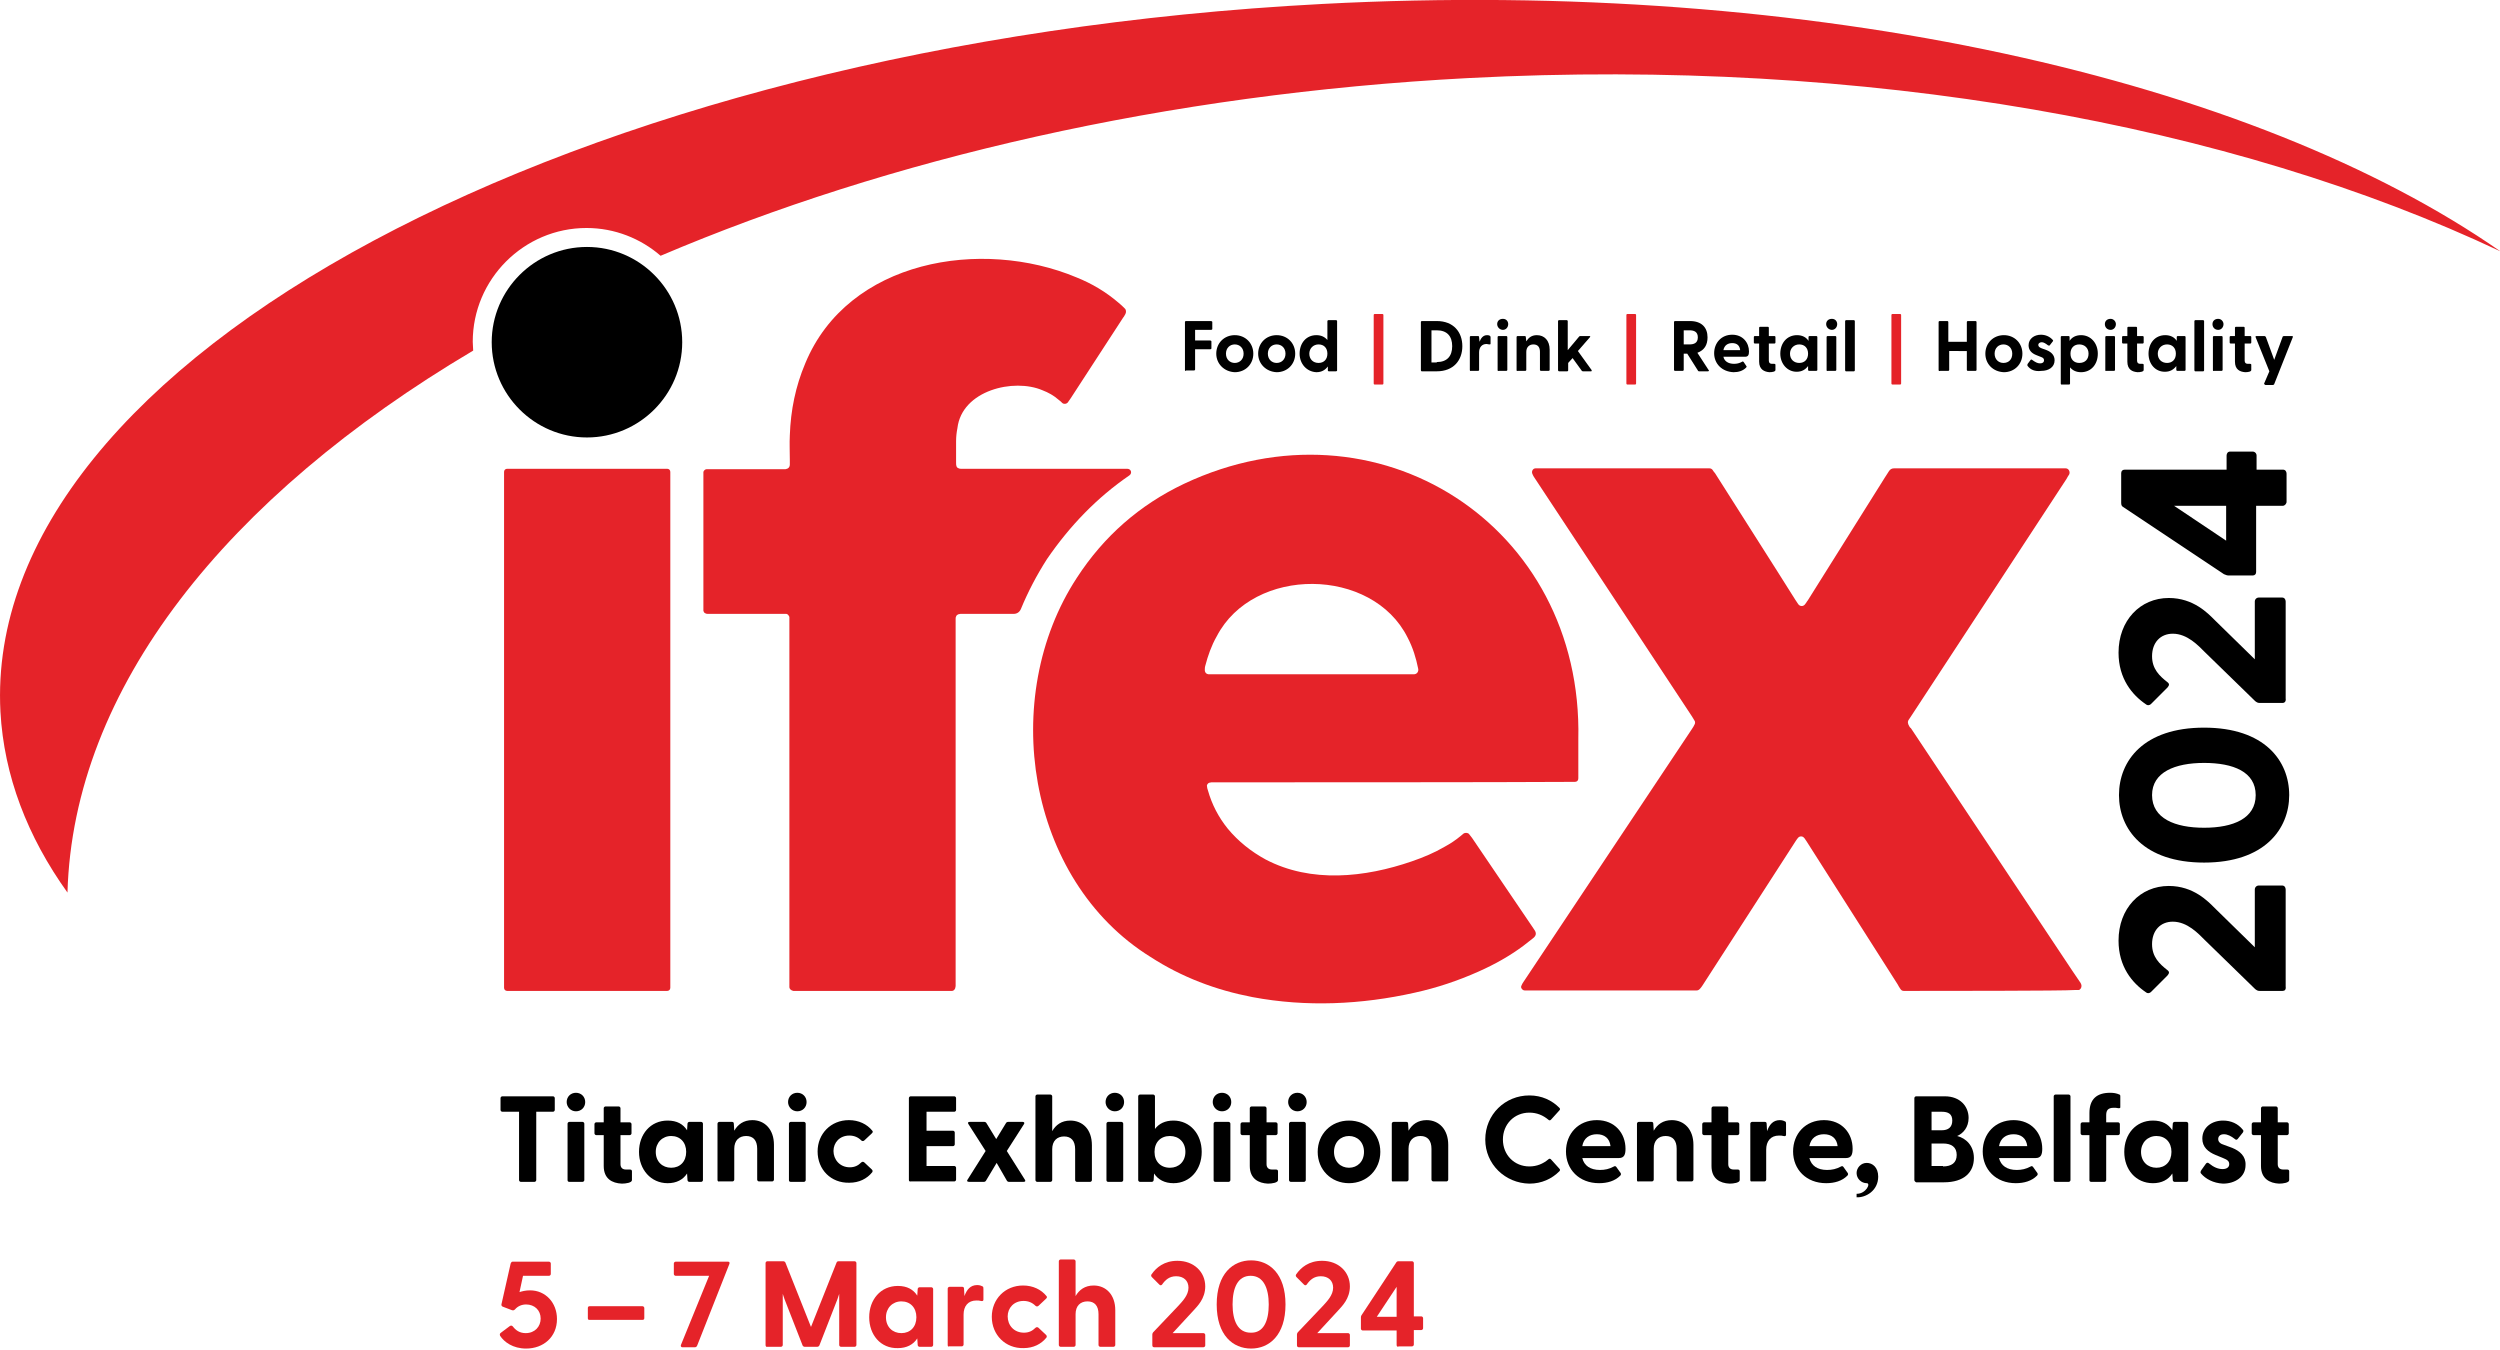
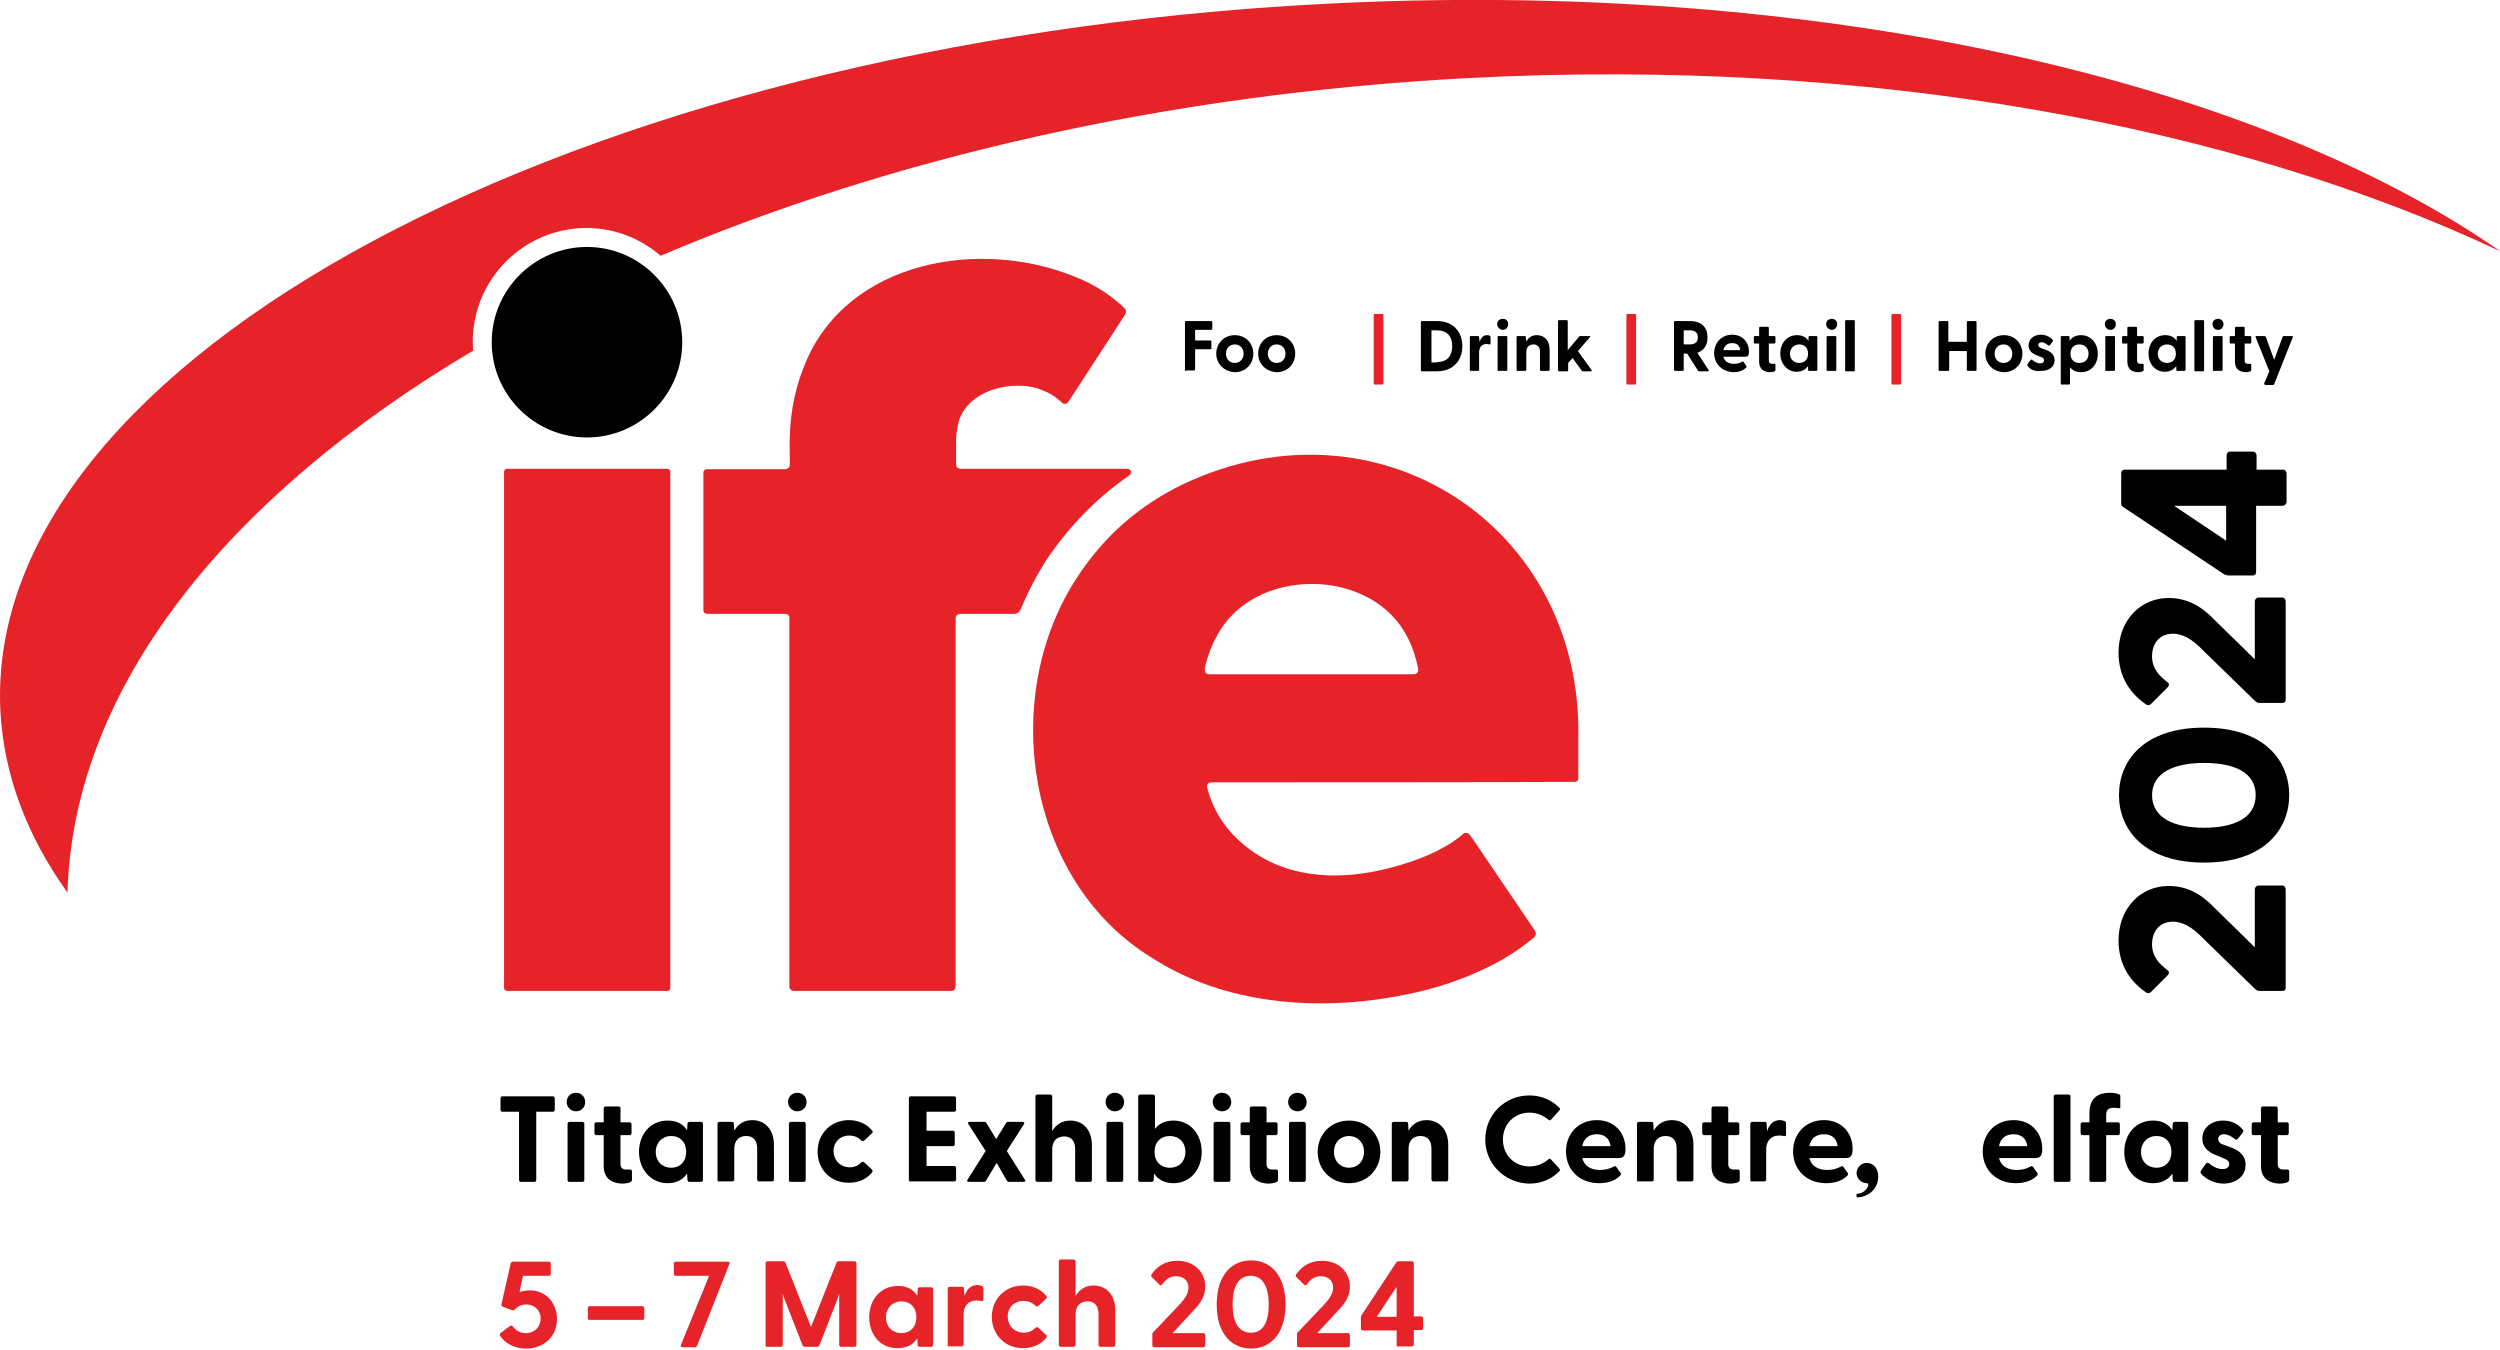
<svg xmlns="http://www.w3.org/2000/svg" version="1.1" id="Layer_1" x="0px" y="0px" viewBox="0 0 566.9 306.1" style="enable-background:new 0 0 566.9 306.1;" xml:space="preserve">
  <style type="text/css">
	.st0{fill:#E52329;}
</style>
  <g>
    <path d="M117.7,267.6v-15.5h-3.8c-0.2,0-0.4-0.2-0.4-0.4V249c0-0.2,0.2-0.4,0.4-0.4h11.5c0.2,0,0.4,0.2,0.4,0.4v2.7   c0,0.2-0.2,0.4-0.4,0.4h-3.8v15.5c0,0.2-0.2,0.4-0.4,0.4h-3.1C117.9,268,117.7,267.8,117.7,267.6z" />
    <path d="M128.5,249.9c0-1.2,0.9-2.1,2.1-2.1c1.2,0,2.1,0.9,2.1,2.1c0,1.2-0.9,2.1-2.1,2.1C129.4,252,128.5,251,128.5,249.9z    M128.7,267.6v-12.8c0-0.2,0.2-0.4,0.4-0.4h3c0.2,0,0.4,0.2,0.4,0.4v12.8c0,0.2-0.2,0.4-0.4,0.4h-3   C128.8,268,128.7,267.8,128.7,267.6z" />
    <path d="M136.9,264.4v-7h-1.7c-0.2,0-0.4-0.2-0.4-0.4v-2.1c0-0.2,0.2-0.4,0.4-0.4h1.7v-3.2c0-0.2,0.2-0.4,0.4-0.4h3   c0.2,0,0.4,0.2,0.4,0.4v3.2h2.1c0.2,0,0.4,0.2,0.4,0.4v2.1c0,0.2-0.2,0.4-0.4,0.4h-2.1v6.6c0,0.8,0.5,1.2,1.2,1.2   c0.2,0,0.5,0,0.9,0c0.3,0,0.5,0.1,0.5,0.4v2c0,0.6-1.4,0.8-2.3,0.8C138.8,268.3,136.9,267.3,136.9,264.4z" />
    <path d="M144.9,261.2c0-4,2.6-7.1,6.5-7.1c2.1,0,3.5,0.8,4.4,2.2l0.1-1.5c0-0.2,0.2-0.4,0.4-0.4h2.7c0.2,0,0.4,0.2,0.4,0.4v12.8   c0,0.2-0.2,0.4-0.4,0.4h-2.7c-0.2,0-0.4-0.2-0.4-0.4l-0.1-1.5c-0.9,1.4-2.4,2.2-4.4,2.2C147.6,268.3,144.9,265.2,144.9,261.2z    M155.6,261.2c0-2.2-1.4-3.6-3.4-3.6s-3.5,1.5-3.5,3.6c0,2.2,1.5,3.6,3.5,3.6S155.6,263.4,155.6,261.2z" />
    <path d="M162.7,267.6v-12.8c0-0.2,0.2-0.4,0.4-0.4h2.9c0.2,0,0.4,0.1,0.4,0.4l0.1,1.6c0.8-1.4,2.1-2.4,4.1-2.4   c2.8,0,4.9,2.1,4.9,5.6v7.9c0,0.2-0.2,0.4-0.4,0.4h-3c-0.2,0-0.4-0.2-0.4-0.4v-7c0-1.9-0.9-2.9-2.5-2.9c-1.6,0-2.7,1-2.7,2.9v7   c0,0.2-0.2,0.4-0.4,0.4h-3C162.9,268,162.7,267.8,162.7,267.6z" />
    <path d="M178.7,249.9c0-1.2,0.9-2.1,2.1-2.1c1.2,0,2.1,0.9,2.1,2.1c0,1.2-0.9,2.1-2.1,2.1C179.6,252,178.7,251,178.7,249.9z    M178.9,267.6v-12.8c0-0.2,0.2-0.4,0.4-0.4h3c0.2,0,0.4,0.2,0.4,0.4v12.8c0,0.2-0.2,0.4-0.4,0.4h-3   C179,268,178.9,267.8,178.9,267.6z" />
    <path d="M185.4,261.1c0-4,3-7.1,7.1-7.1c2.2,0,4.1,0.9,5.3,2.4c0.2,0.2,0.1,0.4-0.1,0.6l-1.7,1.6c-0.2,0.2-0.5,0.2-0.7,0   c-0.7-0.7-1.6-1.1-2.7-1.1c-2.2,0-3.6,1.6-3.6,3.5s1.4,3.7,3.7,3.7c1.1,0,1.9-0.4,2.6-1.1c0.2-0.2,0.5-0.2,0.7,0l1.7,1.6   c0.2,0.2,0.2,0.4,0.1,0.6c-1.2,1.5-3,2.4-5.2,2.4C188.4,268.3,185.4,265.2,185.4,261.1z" />
    <path d="M206.1,267.6V249c0-0.2,0.2-0.4,0.4-0.4h9.9c0.2,0,0.4,0.2,0.4,0.4v2.7c0,0.2-0.2,0.4-0.4,0.4h-6.3v4.3h6   c0.2,0,0.4,0.2,0.4,0.4v2.7c0,0.2-0.2,0.4-0.4,0.4h-6v4.5h6.3c0.2,0,0.4,0.2,0.4,0.4v2.7c0,0.2-0.2,0.4-0.4,0.4h-9.9   C206.3,268,206.1,267.8,206.1,267.6z" />
    <path d="M219.4,267.5l4.1-6.5l-3.9-6.1c-0.2-0.3-0.1-0.5,0.3-0.5h3.3c0.2,0,0.4,0.1,0.5,0.3l2.2,3.6l2.2-3.6   c0.1-0.2,0.3-0.3,0.5-0.3h3.3c0.3,0,0.5,0.2,0.3,0.5l-3.9,6.1l4.1,6.5c0.2,0.3,0.1,0.5-0.3,0.5h-3.3c-0.2,0-0.4-0.1-0.5-0.3l-2.3-4   l-2.4,4c-0.1,0.2-0.3,0.3-0.5,0.3h-3.3C219.3,268,219.2,267.8,219.4,267.5z" />
    <path d="M247.6,259.7v7.9c0,0.2-0.2,0.4-0.4,0.4h-3c-0.2,0-0.4-0.2-0.4-0.4v-7c0-1.9-0.9-2.9-2.5-2.9c-1.6,0-2.7,1-2.7,2.9v7   c0,0.2-0.2,0.4-0.4,0.4h-3c-0.2,0-0.4-0.2-0.4-0.4v-19c0-0.2,0.2-0.4,0.4-0.4h3c0.2,0,0.4,0.2,0.4,0.4v7.9c0.8-1.4,2.1-2.4,4.1-2.4   C245.5,254.1,247.6,256.1,247.6,259.7z" />
    <path d="M250.7,249.9c0-1.2,0.9-2.1,2.1-2.1c1.2,0,2.1,0.9,2.1,2.1c0,1.2-0.9,2.1-2.1,2.1C251.6,252,250.7,251,250.7,249.9z    M250.9,267.6v-12.8c0-0.2,0.2-0.4,0.4-0.4h3c0.2,0,0.4,0.2,0.4,0.4v12.8c0,0.2-0.2,0.4-0.4,0.4h-3   C251,268,250.9,267.8,250.9,267.6z" />
    <path d="M261.7,266.1l-0.1,1.5c0,0.2-0.2,0.4-0.4,0.4h-2.7c-0.2,0-0.4-0.2-0.4-0.4v-19c0-0.2,0.2-0.4,0.4-0.4h3   c0.2,0,0.4,0.2,0.4,0.4v7.4c0.9-1.2,2.3-1.9,4.2-1.9c3.8,0,6.4,3.1,6.4,7.1c0,4-2.6,7.1-6.4,7.1   C264.1,268.3,262.6,267.5,261.7,266.1z M268.8,261.2c0-2.2-1.5-3.6-3.5-3.6c-2.1,0-3.5,1.4-3.5,3.6c0,2.2,1.4,3.6,3.5,3.6   C267.3,264.8,268.8,263.4,268.8,261.2z" />
    <path d="M275,249.9c0-1.2,0.9-2.1,2.1-2.1c1.2,0,2.1,0.9,2.1,2.1c0,1.2-0.9,2.1-2.1,2.1C275.9,252,275,251,275,249.9z M275.2,267.6   v-12.8c0-0.2,0.2-0.4,0.4-0.4h3c0.2,0,0.4,0.2,0.4,0.4v12.8c0,0.2-0.2,0.4-0.4,0.4h-3C275.3,268,275.2,267.8,275.2,267.6z" />
    <path d="M283.4,264.4v-7h-1.7c-0.2,0-0.4-0.2-0.4-0.4v-2.1c0-0.2,0.2-0.4,0.4-0.4h1.7v-3.2c0-0.2,0.2-0.4,0.4-0.4h3   c0.2,0,0.4,0.2,0.4,0.4v3.2h2.1c0.2,0,0.4,0.2,0.4,0.4v2.1c0,0.2-0.2,0.4-0.4,0.4h-2.1v6.6c0,0.8,0.5,1.2,1.2,1.2   c0.2,0,0.5,0,0.9,0c0.3,0,0.5,0.1,0.5,0.4v2c0,0.6-1.4,0.8-2.3,0.8C285.4,268.3,283.4,267.3,283.4,264.4z" />
    <path d="M292.1,249.9c0-1.2,0.9-2.1,2.1-2.1c1.2,0,2.1,0.9,2.1,2.1c0,1.2-0.9,2.1-2.1,2.1C293,252,292.1,251,292.1,249.9z    M292.3,267.6v-12.8c0-0.2,0.2-0.4,0.4-0.4h3c0.2,0,0.4,0.2,0.4,0.4v12.8c0,0.2-0.2,0.4-0.4,0.4h-3   C292.5,268,292.3,267.8,292.3,267.6z" />
    <path d="M298.8,261.2c0-4,3-7.1,7.1-7.1c4.1,0,7.1,3.1,7.1,7.1c0,4-3,7.1-7.1,7.1C301.8,268.3,298.8,265.2,298.8,261.2z    M309.3,261.2c0-2.2-1.5-3.6-3.4-3.6c-1.9,0-3.4,1.4-3.4,3.6c0,2.2,1.5,3.6,3.4,3.6C307.8,264.8,309.3,263.4,309.3,261.2z" />
    <path d="M315.6,267.6v-12.8c0-0.2,0.2-0.4,0.4-0.4h2.9c0.2,0,0.4,0.1,0.4,0.4l0.1,1.6c0.8-1.4,2.1-2.4,4.1-2.4   c2.8,0,4.9,2.1,4.9,5.6v7.9c0,0.2-0.2,0.4-0.4,0.4h-3c-0.2,0-0.4-0.2-0.4-0.4v-7c0-1.9-0.9-2.9-2.5-2.9c-1.6,0-2.7,1-2.7,2.9v7   c0,0.2-0.2,0.4-0.4,0.4h-3C315.7,268,315.6,267.8,315.6,267.6z" />
    <path d="M336.8,258.4c0-5.7,4.5-10,10-10c2.8,0,5.1,1.1,6.8,2.8c0.2,0.2,0.2,0.4,0,0.6l-1.9,2.1c-0.2,0.2-0.4,0.2-0.6,0   c-1.2-1-2.6-1.6-4.3-1.6c-3.4,0-6,2.6-6,6.1s2.6,6.1,6,6.1c1.7,0,3.1-0.6,4.3-1.6c0.2-0.2,0.4-0.2,0.6,0l1.9,2.1   c0.2,0.2,0.2,0.4,0,0.6c-1.7,1.7-4,2.8-6.8,2.8C341.3,268.3,336.8,264,336.8,258.4z" />
    <path d="M355.1,261.1c0-4,2.8-7.1,7-7.1c4.1,0,6.5,3,6.5,6.5c0,1.3-0.3,2.1-1.5,2.1h-8.3c0.4,1.7,1.8,2.7,4,2.7   c1.1,0,2.1-0.2,3.2-0.8c0.2-0.1,0.3-0.1,0.5,0.1l1,1.4c0.1,0.2,0.1,0.4-0.1,0.6c-1.2,1.2-2.9,1.7-4.8,1.7   C358.1,268.3,355.1,265.2,355.1,261.1z M365.2,259.9c-0.2-1.8-1.4-2.7-3.1-2.7c-1.7,0-3,0.9-3.3,2.7H365.2z" />
    <path d="M371.2,267.6v-12.8c0-0.2,0.2-0.4,0.4-0.4h2.9c0.2,0,0.4,0.1,0.4,0.4l0.1,1.6c0.8-1.4,2.1-2.4,4.1-2.4   c2.8,0,4.9,2.1,4.9,5.6v7.9c0,0.2-0.2,0.4-0.4,0.4h-3c-0.2,0-0.4-0.2-0.4-0.4v-7c0-1.9-0.9-2.9-2.5-2.9c-1.6,0-2.7,1-2.7,2.9v7   c0,0.2-0.2,0.4-0.4,0.4h-3C371.3,268,371.2,267.8,371.2,267.6z" />
    <path d="M388.1,264.4v-7h-1.7c-0.2,0-0.4-0.2-0.4-0.4v-2.1c0-0.2,0.2-0.4,0.4-0.4h1.7v-3.2c0-0.2,0.2-0.4,0.4-0.4h3   c0.2,0,0.4,0.2,0.4,0.4v3.2h2.1c0.2,0,0.4,0.2,0.4,0.4v2.1c0,0.2-0.2,0.4-0.4,0.4h-2.1v6.6c0,0.8,0.5,1.2,1.2,1.2   c0.2,0,0.5,0,0.9,0c0.3,0,0.5,0.1,0.5,0.4v2c0,0.6-1.4,0.8-2.3,0.8C390,268.3,388.1,267.3,388.1,264.4z" />
    <path d="M396.9,267.6v-12.8c0-0.2,0.2-0.4,0.4-0.4h2.9c0.2,0,0.4,0.1,0.4,0.4l0.1,1.7c0.5-1.4,1.3-2.5,2.9-2.5c0.6,0,1,0.2,1.2,0.3   c0.2,0.1,0.2,0.3,0.2,0.6v2.4c0,0.3-0.2,0.4-0.6,0.3c-0.3-0.1-0.6-0.1-1-0.1c-1.9,0-2.9,1.3-2.9,3.2v6.8c0,0.2-0.2,0.4-0.4,0.4h-3   C397.1,268,396.9,267.8,396.9,267.6z" />
    <path d="M406.6,261.1c0-4,2.8-7.1,7-7.1c4.1,0,6.5,3,6.5,6.5c0,1.3-0.3,2.1-1.5,2.1h-8.3c0.4,1.7,1.8,2.7,4,2.7   c1.1,0,2.1-0.2,3.2-0.8c0.2-0.1,0.3-0.1,0.5,0.1l1,1.4c0.1,0.2,0.1,0.4-0.1,0.6c-1.2,1.2-2.9,1.7-4.8,1.7   C409.6,268.3,406.6,265.2,406.6,261.1z M416.7,259.9c-0.2-1.8-1.4-2.7-3.1-2.7c-1.7,0-3,0.9-3.3,2.7H416.7z" />
    <path d="M421.1,270.7c2,0,3.2-2.4,2.2-2.4c-1.2,0-2.3-1-2.3-2.3c0-1.2,1-2.3,2.3-2.3c1.3,0,2.6,1,2.6,3.1c0,3.2-2.8,4.8-4.9,4.7   V270.7z" />
-     <path d="M434.1,267.6V249c0-0.2,0.2-0.4,0.4-0.4h6.5c3.5,0,5.4,2.3,5.4,4.9c0,2.1-1.2,3.5-2.6,4.1c2,0.5,3.8,2.2,3.8,5   c0,3.2-2.2,5.5-6.8,5.5h-6.3C434.3,268,434.1,267.8,434.1,267.6z M440.3,256.3c1.5,0,2.4-0.7,2.4-2.2c0-1.5-0.9-2-2.4-2H438v4.2   H440.3z M440.6,264.5c1.9,0,3.1-0.8,3.1-2.6s-1.2-2.6-3.1-2.6H438v5.1H440.6z" />
    <path d="M449.6,261.1c0-4,2.8-7.1,7-7.1c4.1,0,6.5,3,6.5,6.5c0,1.3-0.3,2.1-1.5,2.1h-8.3c0.4,1.7,1.8,2.7,4,2.7   c1.1,0,2.1-0.2,3.2-0.8c0.2-0.1,0.3-0.1,0.5,0.1l1,1.4c0.1,0.2,0.1,0.4-0.1,0.6c-1.2,1.2-2.9,1.7-4.8,1.7   C452.6,268.3,449.6,265.2,449.6,261.1z M459.7,259.9c-0.2-1.8-1.4-2.7-3.1-2.7c-1.7,0-3,0.9-3.3,2.7H459.7z" />
    <path d="M465.7,267.6v-19c0-0.2,0.2-0.4,0.4-0.4h3c0.2,0,0.4,0.2,0.4,0.4v19c0,0.2-0.2,0.4-0.4,0.4h-3   C465.8,268,465.7,267.8,465.7,267.6z" />
    <path d="M473.8,267.6v-10.2h-1.6c-0.2,0-0.4-0.2-0.4-0.4v-2.1c0-0.2,0.2-0.4,0.4-0.4h1.6v-2.1c0-3.2,1.7-4.6,4.7-4.6   c0.8,0,1.4,0.1,2.1,0.4c0.2,0.1,0.2,0.2,0.2,0.4v2.5c0,0.2-0.2,0.2-0.4,0.2c-0.4-0.1-0.8-0.1-1.1-0.1c-1.4,0-1.7,0.7-1.7,1.7v1.6   h2.7c0.2,0,0.4,0.2,0.4,0.4v2.1c0,0.2-0.2,0.4-0.4,0.4h-2.7v10.2c0,0.2-0.2,0.4-0.4,0.4h-3C473.9,268,473.8,267.8,473.8,267.6z" />
    <path d="M481.7,261.2c0-4,2.6-7.1,6.5-7.1c2.1,0,3.5,0.8,4.4,2.2l0.1-1.5c0-0.2,0.2-0.4,0.4-0.4h2.7c0.2,0,0.4,0.2,0.4,0.4v12.8   c0,0.2-0.2,0.4-0.4,0.4h-2.7c-0.2,0-0.4-0.2-0.4-0.4l-0.1-1.5c-0.9,1.4-2.4,2.2-4.4,2.2C484.3,268.3,481.7,265.2,481.7,261.2z    M492.4,261.2c0-2.2-1.4-3.6-3.4-3.6c-2,0-3.5,1.5-3.5,3.6c0,2.2,1.5,3.6,3.5,3.6C491,264.8,492.4,263.4,492.4,261.2z" />
    <path d="M499.1,266.1c-0.2-0.2-0.1-0.5,0.1-0.8l1-1.4c0.2-0.3,0.5-0.3,0.7-0.1c1.1,0.9,2.1,1.3,3.1,1.3c0.9,0,1.5-0.4,1.5-1.1   c0-0.7-0.4-1-1.4-1.4l-1.7-0.7c-1.7-0.7-3-1.8-3-3.7c0-2.6,2.2-4.1,4.7-4.1c1.8,0,3.4,0.7,4.5,2.1c0.2,0.2,0.1,0.4,0,0.6l-1.2,1.5   c-0.2,0.2-0.4,0.2-0.6,0c-0.9-0.7-1.7-1.1-2.5-1.1c-0.9,0-1.3,0.5-1.3,1.1c0,0.7,0.6,1.1,1.3,1.3l1.9,0.7c1.7,0.7,3.1,1.9,3,3.9   c0,2.7-2.4,4.2-5.1,4.2C501.9,268.3,500.1,267.3,499.1,266.1z" />
    <path d="M512.7,264.4v-7H511c-0.2,0-0.4-0.2-0.4-0.4v-2.1c0-0.2,0.2-0.4,0.4-0.4h1.7v-3.2c0-0.2,0.2-0.4,0.4-0.4h3   c0.2,0,0.4,0.2,0.4,0.4v3.2h2.1c0.2,0,0.4,0.2,0.4,0.4v2.1c0,0.2-0.2,0.4-0.4,0.4h-2.1v6.6c0,0.8,0.5,1.2,1.2,1.2   c0.2,0,0.5,0,0.9,0c0.3,0,0.5,0.1,0.5,0.4v2c0,0.6-1.4,0.8-2.3,0.8C514.7,268.3,512.7,267.3,512.7,264.4z" />
  </g>
  <g>
    <g>
      <path class="st0" d="M113.4,302.9c-0.1-0.3-0.1-0.5,0.2-0.7l2-1.5c0.3-0.2,0.5-0.1,0.7,0.1c0.6,0.8,1.5,1.5,2.9,1.5    c2.1,0,3.4-1.5,3.4-3.3c0-1.9-1.4-3.2-3.3-3.2c-1,0-1.9,0.4-2.5,1.1c-0.2,0.2-0.4,0.3-0.7,0.2l-2.1-0.8c-0.2-0.1-0.3-0.2-0.3-0.5    l2.1-9.3c0.1-0.2,0.2-0.4,0.4-0.4h8.3c0.2,0,0.4,0.2,0.4,0.4v2.4c0,0.2-0.2,0.4-0.4,0.4h-5.9l-0.8,3.7c0.6-0.2,1.4-0.4,2.4-0.4    c3.5,0,6.1,2.8,6.1,6.5c0,4.1-3.1,6.7-7,6.7C116.3,305.8,114.3,304.3,113.4,302.9z" />
      <path class="st0" d="M133.3,298.9v-2.3c0-0.2,0.1-0.4,0.4-0.4h12c0.2,0,0.4,0.2,0.4,0.4v2.3c0,0.2-0.1,0.4-0.4,0.4h-12    C133.4,299.3,133.3,299.2,133.3,298.9z" />
      <path class="st0" d="M154.4,305l6.4-15.7h-7.6c-0.2,0-0.4-0.2-0.4-0.4v-2.4c0-0.2,0.2-0.4,0.4-0.4h11.9c0.3,0,0.4,0.2,0.3,0.5    l-7.3,18.5c-0.1,0.2-0.2,0.4-0.5,0.4h-2.9C154.5,305.5,154.3,305.3,154.4,305z" />
      <path class="st0" d="M173.6,305v-18.6c0-0.2,0.2-0.4,0.4-0.4h3.6c0.2,0,0.4,0.1,0.5,0.3l5.8,14.6l5.8-14.6    c0.1-0.2,0.2-0.3,0.5-0.3h3.6c0.2,0,0.4,0.2,0.4,0.4V305c0,0.2-0.2,0.4-0.4,0.4h-3.1c-0.2,0-0.4-0.2-0.4-0.4v-11.6l-0.4,1.2    l-4.1,10.5c-0.1,0.2-0.3,0.3-0.5,0.3h-2.8c-0.2,0-0.4-0.1-0.5-0.3l-4.1-10.5l-0.4-1.2V305c0,0.2-0.2,0.4-0.4,0.4H174    C173.8,305.5,173.6,305.3,173.6,305z" />
      <path class="st0" d="M197.1,298.7c0-4,2.6-7.1,6.5-7.1c2.1,0,3.5,0.8,4.4,2.2l0.1-1.5c0-0.2,0.2-0.4,0.4-0.4h2.7    c0.2,0,0.4,0.2,0.4,0.4V305c0,0.2-0.2,0.4-0.4,0.4h-2.7c-0.2,0-0.4-0.2-0.4-0.4l-0.1-1.5c-0.9,1.4-2.4,2.2-4.4,2.2    C199.7,305.8,197.1,302.7,197.1,298.7z M207.8,298.7c0-2.2-1.4-3.6-3.4-3.6s-3.5,1.5-3.5,3.6c0,2.2,1.5,3.6,3.5,3.6    S207.8,300.9,207.8,298.7z" />
      <path class="st0" d="M214.9,305v-12.8c0-0.2,0.2-0.4,0.4-0.4h2.9c0.2,0,0.4,0.1,0.4,0.4l0.1,1.7c0.5-1.4,1.3-2.5,2.9-2.5    c0.6,0,1,0.2,1.2,0.3c0.2,0.1,0.2,0.3,0.2,0.6v2.4c0,0.3-0.2,0.4-0.6,0.3c-0.3-0.1-0.6-0.1-1-0.1c-1.9,0-2.9,1.3-2.9,3.2v6.8    c0,0.2-0.2,0.4-0.4,0.4h-3C215.1,305.5,214.9,305.3,214.9,305z" />
      <path class="st0" d="M224.9,298.6c0-4,3-7.1,7.1-7.1c2.2,0,4.1,0.9,5.3,2.4c0.2,0.2,0.1,0.4-0.1,0.6l-1.7,1.6    c-0.2,0.2-0.5,0.2-0.7,0c-0.7-0.7-1.6-1.1-2.7-1.1c-2.2,0-3.6,1.6-3.6,3.5c0,2,1.4,3.7,3.7,3.7c1.1,0,1.9-0.4,2.6-1.1    c0.2-0.2,0.5-0.2,0.7,0l1.7,1.6c0.2,0.2,0.2,0.4,0.1,0.6c-1.2,1.5-3,2.4-5.2,2.4C228,305.8,224.9,302.7,224.9,298.6z" />
      <path class="st0" d="M252.9,297.1v7.9c0,0.2-0.2,0.4-0.4,0.4h-3c-0.2,0-0.4-0.2-0.4-0.4v-7c0-1.9-0.9-2.9-2.5-2.9    c-1.6,0-2.7,1-2.7,2.9v7c0,0.2-0.2,0.4-0.4,0.4h-3c-0.2,0-0.4-0.2-0.4-0.4v-19c0-0.2,0.2-0.4,0.4-0.4h3c0.2,0,0.4,0.2,0.4,0.4v7.9    c0.8-1.4,2.1-2.4,4.1-2.4C250.8,291.5,252.9,293.6,252.9,297.1z" />
      <path class="st0" d="M261.3,305v-2.4c0-0.2,0.1-0.4,0.2-0.5l5.8-6.1c0.8-0.9,2.2-2.3,2.2-4c0-1.6-1.1-2.6-2.8-2.6    c-1.6,0-2.5,0.9-3.2,1.9c-0.2,0.2-0.4,0.2-0.6,0l-1.7-1.7c-0.2-0.2-0.2-0.4-0.1-0.6c1.1-1.6,2.9-3.1,5.9-3.1    c3.7,0,6.3,2.5,6.3,5.8c0,2.8-1.8,4.5-2.6,5.4l-4.8,5.2h7c0.2,0,0.4,0.2,0.4,0.4v2.4c0,0.2-0.2,0.4-0.4,0.4h-11.2    C261.4,305.5,261.3,305.3,261.3,305z" />
      <path class="st0" d="M275.9,295.8c0-7,3.7-10,7.8-10s7.8,3,7.8,10c0,7-3.7,10-7.8,10S275.9,302.8,275.9,295.8z M287.7,295.8    c0-3.7-1.2-6.5-4.1-6.5c-2.9,0-4.1,2.7-4.1,6.5c0,3.7,1.2,6.4,4.1,6.4C286.5,302.3,287.7,299.6,287.7,295.8z" />
      <path class="st0" d="M294.1,305v-2.4c0-0.2,0.1-0.4,0.2-0.5l5.8-6.1c0.8-0.9,2.2-2.3,2.2-4c0-1.6-1.1-2.6-2.8-2.6    c-1.6,0-2.5,0.9-3.2,1.9c-0.2,0.2-0.4,0.2-0.6,0l-1.7-1.7c-0.2-0.2-0.2-0.4-0.1-0.6c1.1-1.6,2.9-3.1,5.9-3.1    c3.7,0,6.3,2.5,6.3,5.8c0,2.8-1.8,4.5-2.6,5.4l-4.8,5.2h7c0.2,0,0.4,0.2,0.4,0.4v2.4c0,0.2-0.2,0.4-0.4,0.4h-11.2    C294.2,305.5,294.1,305.3,294.1,305z" />
      <path class="st0" d="M316.7,305v-3.3H309c-0.2,0-0.4-0.2-0.4-0.4v-2.5c0-0.2,0-0.3,0.1-0.5l7.9-12c0.1-0.2,0.3-0.3,0.5-0.3h3.1    c0.2,0,0.4,0.2,0.4,0.4v12.1h1.7c0.2,0,0.4,0.2,0.4,0.4v2.3c0,0.2-0.2,0.4-0.4,0.4h-1.7v3.3c0,0.2-0.2,0.4-0.4,0.4h-3    C316.9,305.5,316.7,305.3,316.7,305z M316.7,298.6v-6.8l-4.5,6.8H316.7z" />
    </g>
  </g>
  <g>
    <path d="M268.7,83.9V73c0-0.1,0.1-0.2,0.2-0.2h5.7c0.1,0,0.3,0.1,0.3,0.2v1.6c0,0.1-0.1,0.2-0.3,0.2H271v2.4h3.4   c0.1,0,0.3,0.1,0.3,0.2v1.6c0,0.1-0.1,0.2-0.3,0.2H271v4.6c0,0.1-0.1,0.2-0.2,0.2h-1.8C268.8,84.2,268.7,84.1,268.7,83.9z" />
    <path d="M275.8,80.2c0-2.4,1.8-4.2,4.2-4.2c2.4,0,4.2,1.8,4.2,4.2s-1.8,4.2-4.2,4.2C277.6,84.3,275.8,82.5,275.8,80.2z M282,80.2   c0-1.3-0.9-2.1-2-2.1c-1.1,0-2,0.8-2,2.1c0,1.3,0.9,2.1,2,2.1C281.1,82.3,282,81.5,282,80.2z" />
    <path d="M285.3,80.2c0-2.4,1.8-4.2,4.2-4.2c2.4,0,4.2,1.8,4.2,4.2s-1.8,4.2-4.2,4.2C287.1,84.3,285.3,82.5,285.3,80.2z M291.5,80.2   c0-1.3-0.9-2.1-2-2.1c-1.1,0-2,0.8-2,2.1c0,1.3,0.9,2.1,2,2.1C290.6,82.3,291.5,81.5,291.5,80.2z" />
-     <path d="M294.7,80.2c0-2.4,1.5-4.2,3.8-4.2c1.1,0,1.9,0.4,2.5,1.1v-4.3c0-0.1,0.1-0.2,0.2-0.2h1.8c0.1,0,0.2,0.1,0.2,0.2v11.2   c0,0.1-0.1,0.2-0.3,0.2h-1.6c-0.1,0-0.2-0.1-0.2-0.2l0-0.9c-0.6,0.8-1.4,1.3-2.6,1.3C296.3,84.3,294.7,82.5,294.7,80.2z M301,80.2   c0-1.3-0.8-2.1-2-2.1s-2.1,0.9-2.1,2.1c0,1.3,0.9,2.1,2.1,2.1S301,81.5,301,80.2z" />
    <path class="st0" d="M311.5,87V71.4c0-0.1,0.1-0.2,0.2-0.2h1.8c0.1,0,0.2,0.1,0.2,0.2V87c0,0.1-0.1,0.2-0.2,0.2h-1.8   C311.6,87.2,311.5,87.1,311.5,87z" />
    <path d="M322.2,83.9V73c0-0.1,0.1-0.2,0.2-0.2h3.4c3.8,0,5.8,2.5,5.8,5.7c0,3.2-2,5.7-5.8,5.7h-3.4   C322.3,84.2,322.2,84.1,322.2,83.9z M325.8,82.1c2.3,0,3.5-1.3,3.5-3.6c0-2.3-1.2-3.6-3.5-3.6h-1.2v7.3H325.8z" />
    <path d="M333.3,83.9v-7.5c0-0.1,0.1-0.2,0.2-0.2h1.7c0.1,0,0.2,0.1,0.2,0.3l0.1,1c0.3-0.8,0.8-1.5,1.7-1.5c0.4,0,0.6,0.1,0.7,0.2   c0.1,0.1,0.1,0.2,0.1,0.3v1.4c0,0.2-0.1,0.2-0.3,0.2c-0.2,0-0.4-0.1-0.6-0.1c-1.1,0-1.7,0.8-1.7,1.9v4c0,0.1-0.1,0.2-0.2,0.2h-1.8   C333.4,84.2,333.3,84.1,333.3,83.9z" />
    <path d="M339.5,73.5c0-0.7,0.5-1.2,1.3-1.2s1.2,0.6,1.2,1.2c0,0.7-0.5,1.3-1.2,1.3S339.5,74.2,339.5,73.5z M339.6,83.9v-7.5   c0-0.1,0.1-0.2,0.2-0.2h1.8c0.1,0,0.2,0.1,0.2,0.2v7.5c0,0.1-0.1,0.2-0.2,0.2h-1.8C339.7,84.2,339.6,84.1,339.6,83.9z" />
    <path d="M343.9,83.9v-7.5c0-0.1,0.1-0.2,0.2-0.2h1.7c0.1,0,0.2,0.1,0.2,0.3l0.1,0.9c0.5-0.8,1.2-1.4,2.4-1.4c1.7,0,2.9,1.2,2.9,3.3   v4.6c0,0.1-0.1,0.2-0.3,0.2h-1.7c-0.1,0-0.2-0.1-0.2-0.2v-4.1c0-1.1-0.5-1.7-1.5-1.7c-0.9,0-1.6,0.6-1.6,1.7v4.1   c0,0.1-0.1,0.2-0.2,0.2h-1.8C344,84.2,343.9,84.1,343.9,83.9z" />
    <path d="M353.3,83.9V72.8c0-0.1,0.1-0.2,0.2-0.2h1.8c0.1,0,0.2,0.1,0.2,0.2v6.6l2.6-3.1c0.1-0.1,0.2-0.1,0.3-0.1h2   c0.2,0,0.3,0.1,0.1,0.3l-2.7,3.1l3.1,4.3c0.1,0.2,0,0.3-0.1,0.3H359c-0.1,0-0.2,0-0.3-0.1l-2.1-2.9l-1,1.1v1.7   c0,0.1-0.1,0.2-0.2,0.2h-1.8C353.4,84.2,353.3,84.1,353.3,83.9z" />
    <path class="st0" d="M368.8,87V71.4c0-0.1,0.1-0.2,0.2-0.2h1.8c0.1,0,0.2,0.1,0.2,0.2V87c0,0.1-0.1,0.2-0.2,0.2h-1.8   C368.9,87.2,368.8,87.1,368.8,87z" />
    <path d="M387.3,84.2h-2c-0.1,0-0.2,0-0.3-0.2l-2.4-3.8h-0.8v3.7c0,0.1-0.1,0.2-0.2,0.2h-1.8c-0.1,0-0.2-0.1-0.2-0.2V73   c0-0.1,0.1-0.2,0.2-0.2h3.4c2.7,0,4,1.5,4,3.7c0,1.7-0.7,2.9-2.3,3.5l2.6,4C387.6,84,387.5,84.2,387.3,84.2z M381.8,78.1h1.3   c1,0,1.9-0.3,1.9-1.6c0-1.3-0.9-1.6-1.9-1.6h-1.3V78.1z" />
    <path d="M388.7,80.1c0-2.3,1.6-4.2,4.1-4.2c2.4,0,3.8,1.8,3.8,3.8c0,0.8-0.2,1.2-0.9,1.2h-4.9c0.2,1,1.1,1.6,2.4,1.6   c0.6,0,1.2-0.1,1.9-0.5c0.1-0.1,0.2,0,0.3,0.1L396,83c0.1,0.1,0.1,0.2-0.1,0.4c-0.7,0.7-1.7,1-2.8,1   C390.5,84.3,388.7,82.5,388.7,80.1z M394.6,79.4c-0.1-1.1-0.8-1.6-1.8-1.6c-1,0-1.8,0.5-2,1.6H394.6z" />
    <path d="M398.9,82v-4.1h-1c-0.1,0-0.2-0.1-0.2-0.2v-1.3c0-0.1,0.1-0.2,0.2-0.2h1v-1.9c0-0.1,0.1-0.2,0.2-0.2h1.8   c0.1,0,0.2,0.1,0.2,0.2v1.9h1.3c0.1,0,0.2,0.1,0.2,0.2v1.3c0,0.1-0.1,0.2-0.2,0.2h-1.3v3.9c0,0.5,0.3,0.7,0.7,0.7   c0.1,0,0.3,0,0.5,0c0.2,0,0.3,0.1,0.3,0.2v1.2c0,0.4-0.8,0.5-1.4,0.5C400.1,84.3,398.9,83.8,398.9,82z" />
    <path d="M403.7,80.2c0-2.4,1.5-4.2,3.8-4.2c1.2,0,2.1,0.5,2.6,1.3l0-0.9c0-0.1,0.1-0.2,0.2-0.2h1.6c0.1,0,0.2,0.1,0.2,0.2v7.5   c0,0.1-0.1,0.2-0.3,0.2h-1.6c-0.1,0-0.2-0.1-0.2-0.2l0-0.9c-0.6,0.8-1.4,1.3-2.6,1.3C405.3,84.3,403.7,82.5,403.7,80.2z M410,80.2   c0-1.3-0.8-2.1-2-2.1s-2.1,0.9-2.1,2.1c0,1.3,0.9,2.1,2.1,2.1S410,81.5,410,80.2z" />
    <path d="M414.1,73.5c0-0.7,0.5-1.2,1.3-1.2s1.2,0.6,1.2,1.2c0,0.7-0.5,1.3-1.2,1.3S414.1,74.2,414.1,73.5z M414.2,83.9v-7.5   c0-0.1,0.1-0.2,0.2-0.2h1.8c0.1,0,0.2,0.1,0.2,0.2v7.5c0,0.1-0.1,0.2-0.2,0.2h-1.8C414.3,84.2,414.2,84.1,414.2,83.9z" />
    <path d="M418.4,83.9V72.8c0-0.1,0.1-0.2,0.2-0.2h1.8c0.1,0,0.2,0.1,0.2,0.2v11.2c0,0.1-0.1,0.2-0.2,0.2h-1.8   C418.5,84.2,418.4,84.1,418.4,83.9z" />
    <path class="st0" d="M428.9,87V71.4c0-0.1,0.1-0.2,0.2-0.2h1.8c0.1,0,0.2,0.1,0.2,0.2V87c0,0.1-0.1,0.2-0.2,0.2h-1.8   C429,87.2,428.9,87.1,428.9,87z" />
    <path d="M439.6,83.9V73c0-0.1,0.1-0.2,0.2-0.2h1.8c0.1,0,0.2,0.1,0.2,0.2v4.5h4.2V73c0-0.1,0.1-0.2,0.2-0.2h1.8   c0.1,0,0.2,0.1,0.2,0.2v10.9c0,0.1-0.1,0.2-0.2,0.2h-1.8c-0.1,0-0.2-0.1-0.2-0.2v-4.3H442v4.3c0,0.1-0.1,0.2-0.2,0.2h-1.8   C439.7,84.2,439.6,84.1,439.6,83.9z" />
    <path d="M450.2,80.2c0-2.4,1.8-4.2,4.2-4.2c2.4,0,4.2,1.8,4.2,4.2s-1.8,4.2-4.2,4.2C451.9,84.3,450.2,82.5,450.2,80.2z M456.3,80.2   c0-1.3-0.9-2.1-2-2.1c-1.1,0-2,0.8-2,2.1c0,1.3,0.9,2.1,2,2.1C455.5,82.3,456.3,81.5,456.3,80.2z" />
    <path d="M459.8,83c-0.1-0.1-0.1-0.3,0-0.5l0.6-0.8c0.1-0.2,0.3-0.2,0.4-0.1c0.7,0.5,1.2,0.8,1.8,0.8c0.5,0,0.9-0.2,0.9-0.7   c0-0.4-0.2-0.6-0.8-0.8l-1-0.4c-1-0.4-1.7-1.1-1.7-2.2c0-1.5,1.3-2.4,2.8-2.4c1,0,2,0.4,2.7,1.2c0.1,0.1,0.1,0.2,0,0.3l-0.7,0.9   c-0.1,0.1-0.2,0.1-0.4,0c-0.5-0.4-1-0.7-1.4-0.7c-0.5,0-0.8,0.3-0.8,0.6c0,0.4,0.3,0.6,0.8,0.8l1.1,0.4c1,0.4,1.8,1.1,1.8,2.3   c0,1.6-1.4,2.4-3,2.4C461.4,84.3,460.4,83.8,459.8,83z" />
    <path d="M467.3,87V76.4c0-0.1,0.1-0.2,0.2-0.2h1.6c0.1,0,0.2,0.1,0.2,0.2l0,0.9c0.5-0.8,1.4-1.3,2.6-1.3c2.2,0,3.8,1.8,3.8,4.2   c0,2.4-1.5,4.2-3.8,4.2c-1.1,0-1.9-0.4-2.5-1.1V87c0,0.1-0.1,0.2-0.2,0.2h-1.8C467.4,87.2,467.3,87.1,467.3,87z M473.6,80.2   c0-1.3-0.9-2.1-2.1-2.1c-1.2,0-2,0.8-2,2.1s0.8,2.1,2,2.1C472.8,82.3,473.6,81.5,473.6,80.2z" />
    <path d="M477.3,73.5c0-0.7,0.5-1.2,1.3-1.2c0.7,0,1.2,0.6,1.2,1.2c0,0.7-0.5,1.3-1.2,1.3C477.8,74.8,477.3,74.2,477.3,73.5z    M477.4,83.9v-7.5c0-0.1,0.1-0.2,0.2-0.2h1.8c0.1,0,0.2,0.1,0.2,0.2v7.5c0,0.1-0.1,0.2-0.2,0.2h-1.8   C477.5,84.2,477.4,84.1,477.4,83.9z" />
    <path d="M482.4,82v-4.1h-1c-0.1,0-0.2-0.1-0.2-0.2v-1.3c0-0.1,0.1-0.2,0.2-0.2h1v-1.9c0-0.1,0.1-0.2,0.2-0.2h1.8   c0.1,0,0.2,0.1,0.2,0.2v1.9h1.3c0.1,0,0.2,0.1,0.2,0.2v1.3c0,0.1-0.1,0.2-0.2,0.2h-1.3v3.9c0,0.5,0.3,0.7,0.7,0.7   c0.1,0,0.3,0,0.5,0c0.2,0,0.3,0.1,0.3,0.2v1.2c0,0.4-0.8,0.5-1.4,0.5C483.5,84.3,482.4,83.8,482.4,82z" />
    <path d="M487.2,80.2c0-2.4,1.5-4.2,3.8-4.2c1.2,0,2.1,0.5,2.6,1.3l0-0.9c0-0.1,0.1-0.2,0.2-0.2h1.6c0.1,0,0.2,0.1,0.2,0.2v7.5   c0,0.1-0.1,0.2-0.3,0.2h-1.6c-0.1,0-0.2-0.1-0.2-0.2l0-0.9c-0.6,0.8-1.4,1.3-2.6,1.3C488.7,84.3,487.2,82.5,487.2,80.2z    M493.4,80.2c0-1.3-0.8-2.1-2-2.1s-2.1,0.9-2.1,2.1c0,1.3,0.9,2.1,2.1,2.1S493.4,81.5,493.4,80.2z" />
    <path d="M497.6,83.9V72.8c0-0.1,0.1-0.2,0.2-0.2h1.8c0.1,0,0.2,0.1,0.2,0.2v11.2c0,0.1-0.1,0.2-0.2,0.2h-1.8   C497.7,84.2,497.6,84.1,497.6,83.9z" />
    <path d="M501.7,73.5c0-0.7,0.5-1.2,1.3-1.2c0.7,0,1.2,0.6,1.2,1.2c0,0.7-0.5,1.3-1.2,1.3C502.2,74.8,501.7,74.2,501.7,73.5z    M501.8,83.9v-7.5c0-0.1,0.1-0.2,0.2-0.2h1.8c0.1,0,0.2,0.1,0.2,0.2v7.5c0,0.1-0.1,0.2-0.2,0.2h-1.8   C501.9,84.2,501.8,84.1,501.8,83.9z" />
    <path d="M506.8,82v-4.1h-1c-0.1,0-0.2-0.1-0.2-0.2v-1.3c0-0.1,0.1-0.2,0.2-0.2h1v-1.9c0-0.1,0.1-0.2,0.2-0.2h1.8   c0.1,0,0.2,0.1,0.2,0.2v1.9h1.3c0.1,0,0.2,0.1,0.2,0.2v1.3c0,0.1-0.1,0.2-0.2,0.2h-1.3v3.9c0,0.5,0.3,0.7,0.7,0.7   c0.1,0,0.3,0,0.5,0c0.2,0,0.3,0.1,0.3,0.2v1.2c0,0.4-0.8,0.5-1.4,0.5C507.9,84.3,506.8,83.8,506.8,82z" />
    <path d="M513.4,87l1.2-2.8l-3.1-7.7c-0.1-0.2,0-0.3,0.2-0.3h1.8c0.1,0,0.2,0.1,0.3,0.2l1.9,5.2l1.9-5.2c0-0.1,0.2-0.2,0.3-0.2h1.8   c0.2,0,0.3,0.1,0.2,0.3l-4.2,10.6c0,0.1-0.2,0.2-0.3,0.2h-1.7C513.5,87.2,513.4,87.1,513.4,87z" />
  </g>
  <path class="st0" d="M319.5,152.9c0.4,0,0.8,0,1.1,0c0.7,0,1.1-0.6,1-1.2c-0.5-2.5-1.2-4.8-2.4-7.1c-8-16.1-35-16.3-43.3-0.3  c-1.2,2.1-2,4.4-2.6,6.7c-0.1,0.3-0.1,0.7-0.1,1c0,0.3,0.2,0.7,0.5,0.8c0.2,0.1,0.3,0.1,0.5,0.1c0.4,0,0.8,0,1.1,0  C282.7,152.9,312.1,152.9,319.5,152.9 M276,177.4c-0.4,0-0.8,0-1.3,0c-0.2,0-0.3,0.1-0.5,0.1c-0.3,0.1-0.6,0.5-0.5,0.8  c0,0.3,0.1,0.6,0.2,0.9c0.9,3.2,2.4,6.1,4.5,8.7c2.4,2.9,5.3,5.2,8.6,7c10.3,5.4,22.5,4.1,33.2,0.4c2.6-0.9,5-1.9,7.4-3.3  c1.3-0.7,2.5-1.5,3.7-2.5c0.2-0.2,0.4-0.3,0.6-0.5c0.3-0.2,0.9-0.2,1.2,0.1c0.2,0.3,0.5,0.6,0.7,0.9c2.3,3.4,11.4,16.8,13.7,20.2  c0.1,0.2,0.3,0.4,0.4,0.6c0.6,0.8,0.4,1.4-0.2,1.9c-0.8,0.6-1.5,1.2-2.3,1.8c-3.1,2.3-6.5,4.2-10.1,5.8c-4.7,2.1-9.5,3.7-14.5,4.8  c-12,2.7-24.6,3.3-36.8,1c-8.3-1.6-16-4.5-23.1-9.1c-28.2-17.5-34.4-59-16.7-86c6.1-9.4,14.2-16.5,24.3-21.3  c43.7-20.6,90.5,9.4,89.4,57.9c0,2.7,0,5.4,0,8.1c0,0.3,0,0.5,0,0.8c0,0.5-0.3,0.8-0.8,0.8c-0.2,0-0.3,0-0.5,0c-0.4,0-0.8,0-1.1,0  C342.1,177.4,289.3,177.4,276,177.4" />
-   <path class="st0" d="M432.8,224.7c-0.4,0-0.8,0-1.1,0c-0.4,0-0.6-0.2-0.8-0.5c-0.2-0.3-0.4-0.6-0.6-1c-6.8-10.7-13.7-21.5-20.5-32.2  c-0.2-0.3-0.4-0.6-0.6-0.9c-0.1-0.1-0.2-0.2-0.3-0.3c-0.3-0.2-0.8-0.2-1.1,0.1c-0.2,0.2-0.4,0.5-0.6,0.8  c-1.8,2.8-15.9,24.6-21.1,32.7c-0.2,0.3-0.4,0.6-0.6,0.8c-0.2,0.2-0.4,0.4-0.8,0.4c-0.3,0-0.7,0-1,0c-12.3,0-24.5,0-36.8,0  c-0.4,0-0.8,0-1.1,0c-0.4,0-0.6-0.2-0.8-0.5c-0.1-0.2-0.1-0.4,0-0.6c0.1-0.3,0.3-0.6,0.5-0.9c1.3-1.9,33-49.6,38.1-57.2  c0.3-0.4,0.5-0.8,0.7-1.2c0.1-0.2,0.1-0.5,0-0.7c-0.2-0.3-0.4-0.7-0.6-1c-3.2-4.8-34.2-51.9-35.7-54.1c-0.2-0.3-0.4-0.6-0.5-0.9  c-0.3-0.6,0.1-1.3,0.7-1.3c0.3,0,0.6,0,0.9,0c12.5,0,25,0,37.6,0c0.3,0,0.6,0,0.9,0c0.3,0,0.5,0.1,0.7,0.3c0.2,0.3,0.4,0.6,0.6,0.8  c2,3.2,14.2,22.3,18.2,28.7c0.2,0.3,0.4,0.6,0.6,0.9c0.4,0.7,1.3,0.7,1.7,0c0.2-0.2,0.3-0.5,0.5-0.7c5.8-9.3,11.7-18.6,17.5-27.9  c0.3-0.5,0.6-0.9,0.9-1.4c0.3-0.5,0.7-0.7,1.2-0.7c0.3,0,0.6,0,0.9,0c12.3,0,24.6,0,36.9,0c0.4,0,0.8,0,1.1,0c0.7,0,1.1,0.8,0.8,1.4  c-0.2,0.3-0.4,0.6-0.6,1c-4.6,7.1-28.2,43-35.3,53.9c-0.1,0.2-0.3,0.4-0.4,0.6c-0.4,0.5-0.3,1,0,1.5c0.1,0.2,0.2,0.4,0.4,0.5  c4.8,7.2,29.2,43.9,36.6,55c0.6,0.9,1.3,1.9,1.9,2.8c0.1,0.2,0.2,0.4,0.2,0.7c0,0.4-0.3,0.9-0.7,0.9c-0.3,0-0.6,0-0.9,0  C468.3,224.7,439,224.7,432.8,224.7z" />
  <path class="st0" d="M151.3,224.7h-36.3c-0.4,0-0.7-0.3-0.7-0.7V107c0-0.4,0.3-0.7,0.7-0.7h36.3c0.4,0,0.7,0.3,0.7,0.7v117  C152,224.4,151.7,224.7,151.3,224.7" />
  <g>
    <path d="M517.6,224.7h-5.2c-0.4,0-0.6-0.1-1-0.4L500,213.2c-1.5-1.5-4-4.2-7.3-4.2c-2.8,0-4.7,2-4.7,5.1c0,2.9,1.7,4.5,3.5,5.9   c0.5,0.4,0.4,0.7,0,1.2l-3.7,3.7c-0.4,0.4-0.9,0.4-1.2,0.1c-3.1-2.1-6.2-5.8-6.2-11.7c0-7.3,4.9-12.4,11.4-12.4   c5.6,0,8.9,3.5,10.4,5l9.1,8.9v-13.1c0-0.5,0.4-0.9,0.9-0.9h5.3c0.5,0,0.8,0.4,0.8,0.9v22C518.4,224.4,518.1,224.7,517.6,224.7z" />
    <path d="M499.8,195.6c-13.7,0-19.3-7.6-19.3-15.3c0-7.8,5.6-15.3,19.3-15.3s19.3,7.5,19.3,15.3C519.1,188,513.5,195.6,499.8,195.6z    M499.8,173c-6.6,0-11.8,2.1-11.8,7.3c0,5.3,5.2,7.4,11.8,7.4s11.7-2.1,11.7-7.4C511.5,175,506.4,173,499.8,173z" />
    <path d="M517.6,159.4h-5.2c-0.4,0-0.6-0.1-1-0.4L500,147.9c-1.5-1.5-4-4.2-7.3-4.2c-2.8,0-4.7,2-4.7,5.1c0,2.9,1.7,4.5,3.5,5.9   c0.5,0.4,0.4,0.7,0,1.2l-3.7,3.7c-0.4,0.4-0.9,0.4-1.2,0.1c-3.1-2.1-6.2-5.8-6.2-11.7c0-7.3,4.9-12.4,11.4-12.4   c5.6,0,8.9,3.5,10.4,5l9.1,8.9v-13.1c0-0.5,0.4-0.9,0.9-0.9h5.3c0.5,0,0.8,0.4,0.8,0.9v22C518.4,159,518.1,159.4,517.6,159.4z" />
    <path d="M517.6,114.7h-6v15c0,0.5-0.3,0.8-0.8,0.8h-5.4c-0.4,0-0.6-0.1-1.1-0.3L481.5,115c-0.4-0.2-0.5-0.5-0.5-1v-6.7   c0-0.5,0.3-0.8,0.8-0.8h23.1v-3.2c0-0.5,0.3-0.9,0.8-0.9h5.1c0.5,0,0.9,0.4,0.9,0.9v3.2h6c0.5,0,0.8,0.4,0.8,0.9v6.5   C518.4,114.3,518.1,114.7,517.6,114.7z M504.9,114.7H493l11.8,7.9V114.7z" />
  </g>
  <g>
    <path class="st0" d="M256.1,107.8c0.7-0.5,0.4-1.5-0.5-1.5c-12.9,0-29.7,0-36.6,0c-0.4,0-0.8,0-1.1,0c-0.2,0-0.3,0-0.5-0.1   c-0.3-0.1-0.5-0.3-0.5-0.5c-0.1-0.2-0.1-0.5-0.1-0.8c0-1.6,0-3.2,0-4.8c0-1,0.1-2,0.3-3c1-8.6,12.8-11.4,19.3-8.6   c1.3,0.5,2.6,1.2,3.7,2.2c0.3,0.2,0.5,0.4,0.8,0.7c0.4,0.3,0.9,0.2,1.2-0.1c0.2-0.3,0.4-0.6,0.7-1c4-6.1,7.9-12.2,11.9-18.3   c0.2-0.2,0.3-0.5,0.5-0.8c0.2-0.4,0.2-1-0.2-1.3c-0.4-0.4-0.8-0.8-1.3-1.2c-2.9-2.5-6.1-4.4-9.6-5.8c-21.5-9-51.8-4-61.5,19.5   c-2.2,5.2-3.3,10.6-3.5,16.3c-0.1,1.9,0,3.7,0,5.6c0,0.3,0,0.7,0,1c0,0.7-0.4,1-1,1.1c-0.3,0-0.7,0-1,0c-3.1,0-6.3,0-9.4,0   c-2.2,0-4.3,0-6.5,0c-0.3,0-0.7,0-1,0c-0.3,0-0.6,0.3-0.7,0.6c0,0.4,0,0.9,0,1.3c0,9.6,0,19.3,0,28.9c0,0.3,0,0.6,0,0.9   c0,0.1,0,0.3,0,0.4c0.1,0.3,0.2,0.5,0.5,0.6c0.2,0.1,0.3,0.1,0.5,0.1c0.3,0,0.7,0,1,0c4.3,0,15.1,0,16.2,0c0.2,0,0.4,0,0.6,0   c0.3,0,0.6,0.4,0.7,0.7c0,0.3,0,0.7,0,1c0,3.7,0,57.9,0,81.3c0,0.4,0,0.8,0,1.1c0,0.2,0,0.3,0,0.5c0,0.5,0.4,0.8,0.9,0.9   c0.4,0,0.8,0,1.1,0c7.3,0,29.8,0,33.8,0c0.4,0,0.8,0,1.1,0c0.3,0,0.6-0.3,0.7-0.6c0-0.2,0.1-0.3,0.1-0.5c0-0.5,0-0.9,0-1.4   c0-26.8,0-53.7,0-80.5c0-0.5,0-0.9,0-1.4c0-0.2,0-0.3,0.1-0.5c0.1-0.3,0.3-0.4,0.5-0.5c0.2,0,0.3-0.1,0.5-0.1c0.6,0,1.1,0,1.6,0   c3.5,0,7,0,10.5,0c0.7,0,1.3-0.4,1.6-1.1c1.6-3.9,3.6-7.7,5.9-11.3C242.6,119.2,248.8,112.8,256.1,107.8z" />
  </g>
  <g>
    <g>
      <path class="st0" d="M299.8,0.9C130.1,9.8-4.1,81.6,0.1,161.4c0.8,14.5,6.1,28.3,15.2,41c1.3-46.3,36-89.7,92-122.9    c0-0.6-0.1-1.3-0.1-2c0-14.2,11.6-25.8,25.8-25.8c6.4,0,12.3,2.4,16.8,6.3C201.5,36,264.4,21.3,333,17.7    c90.3-4.7,173.2,10.6,234,39.3C511,18,411.6-5,299.8,0.9z" />
    </g>
    <path d="M133.1,56c-11.9,0-21.6,9.7-21.6,21.6s9.7,21.6,21.6,21.6c11.9,0,21.6-9.7,21.6-21.6S145,56,133.1,56z" />
  </g>
</svg>